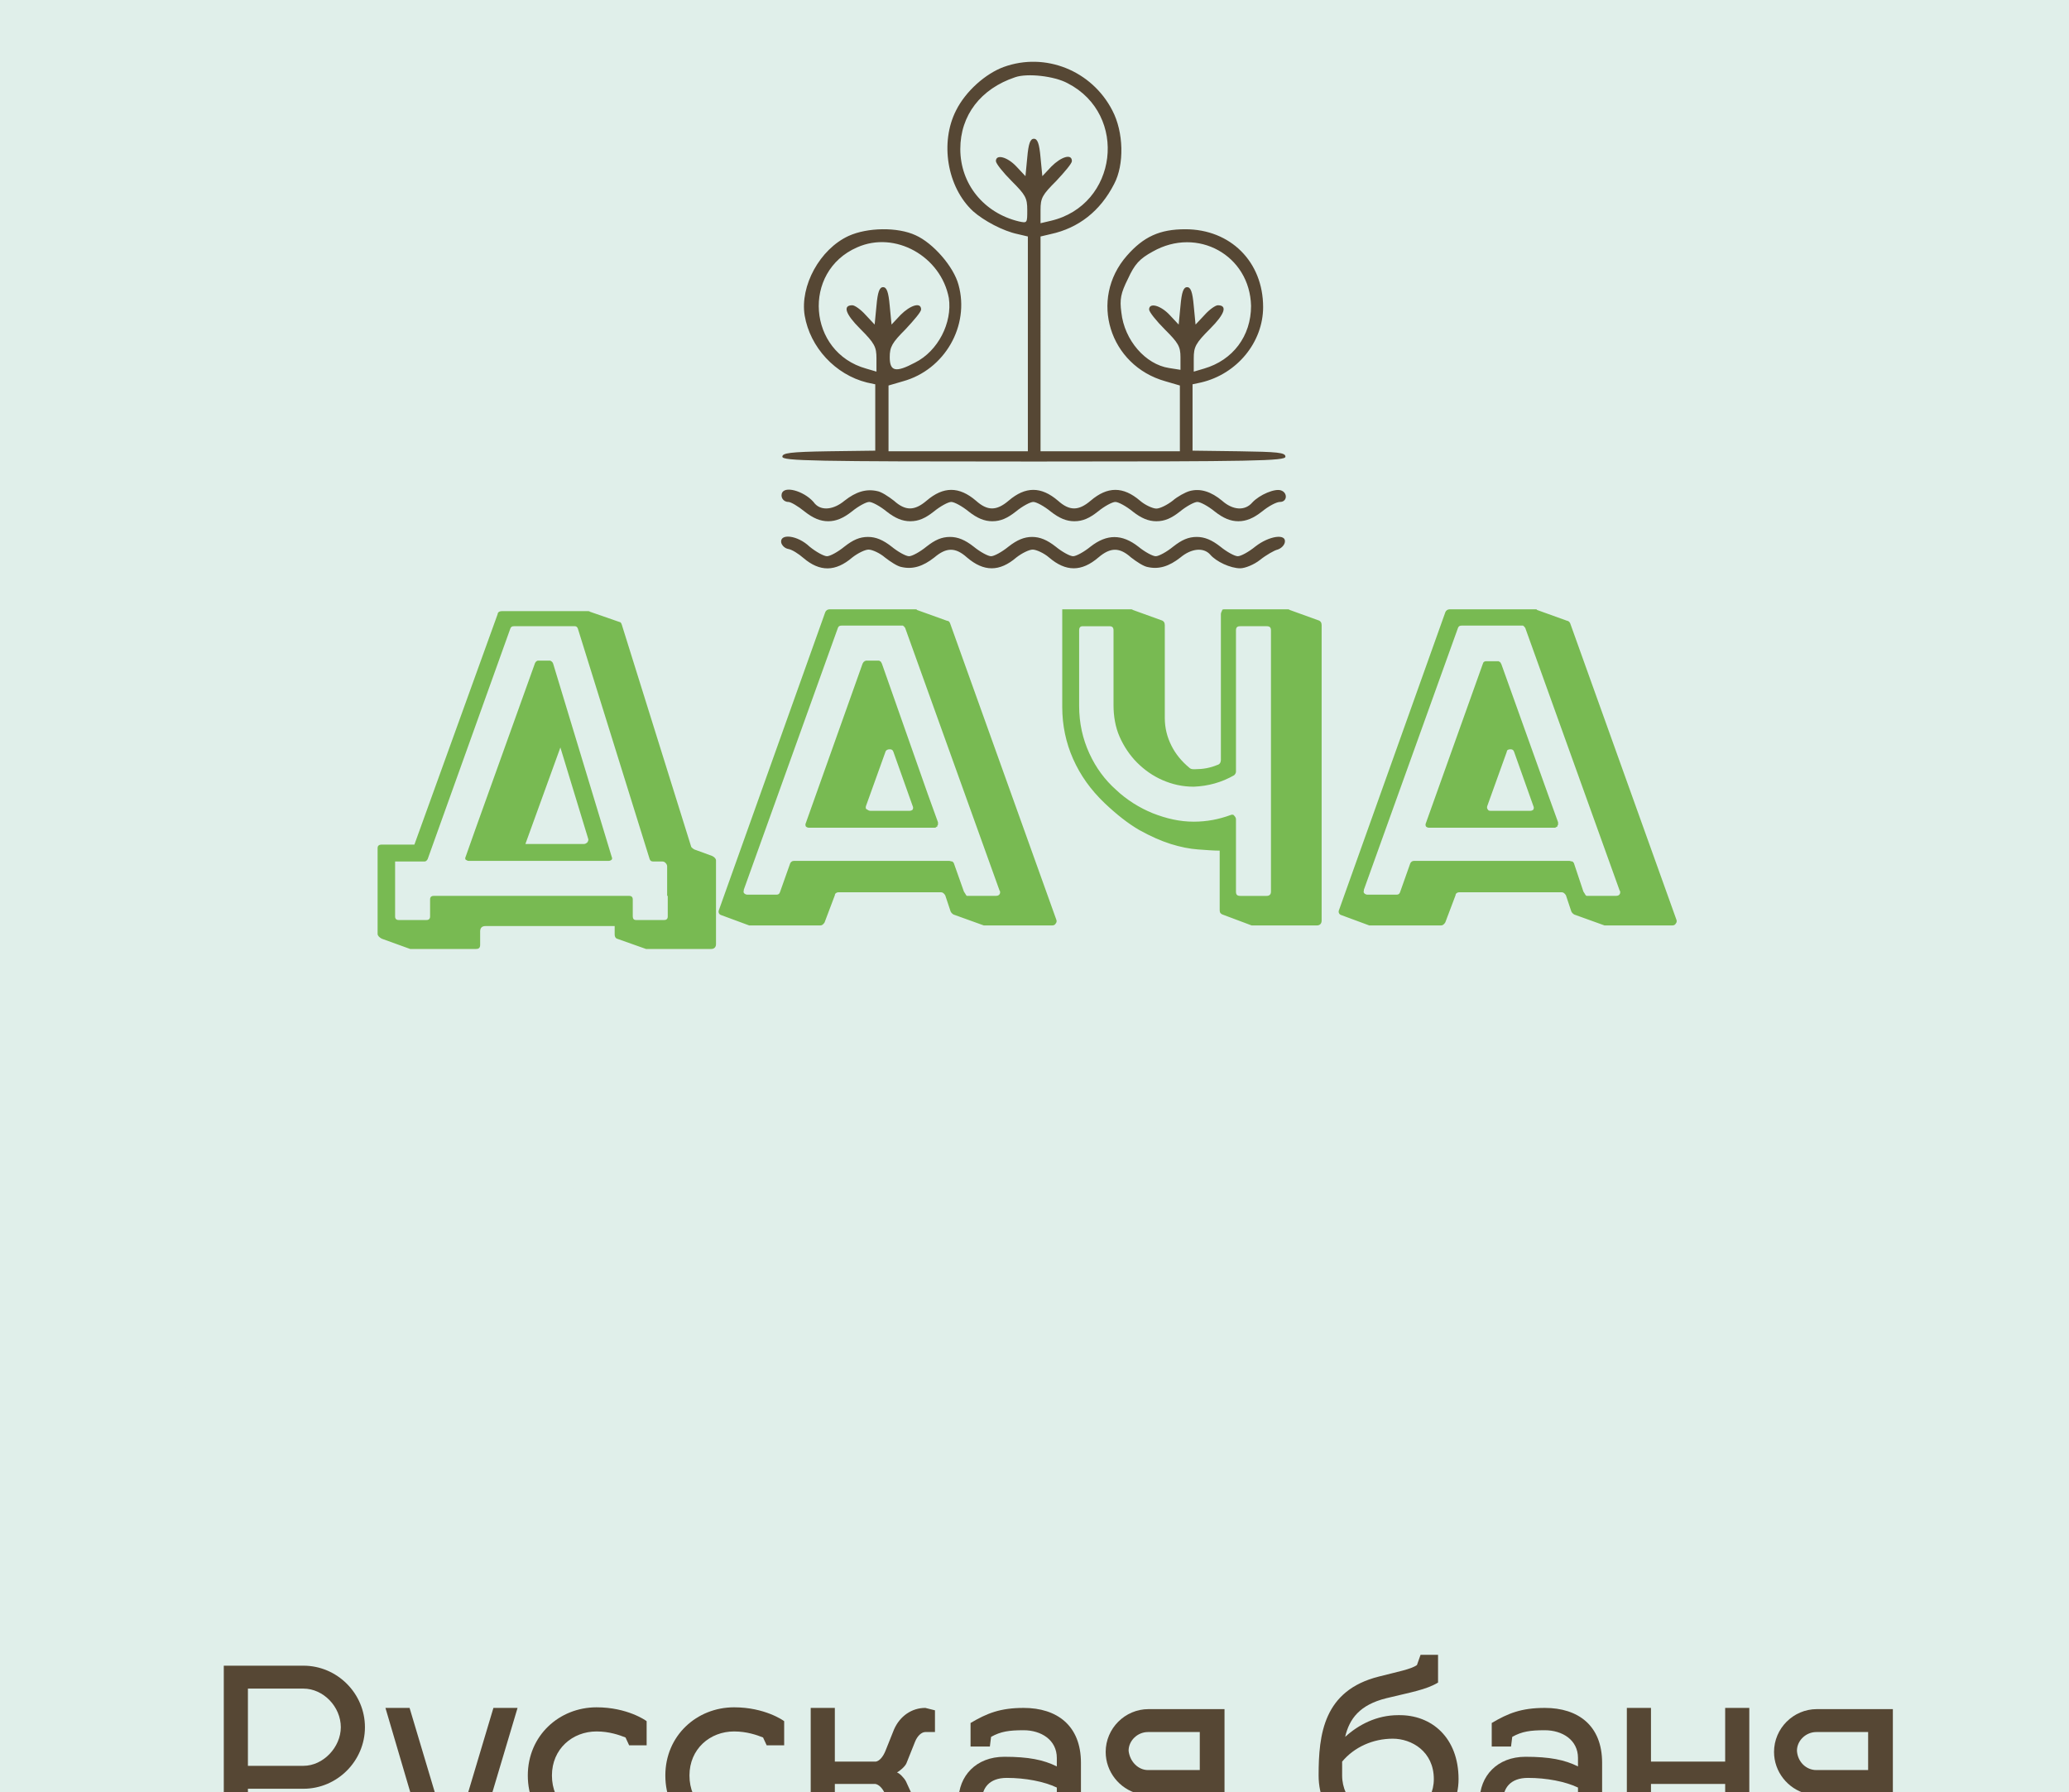
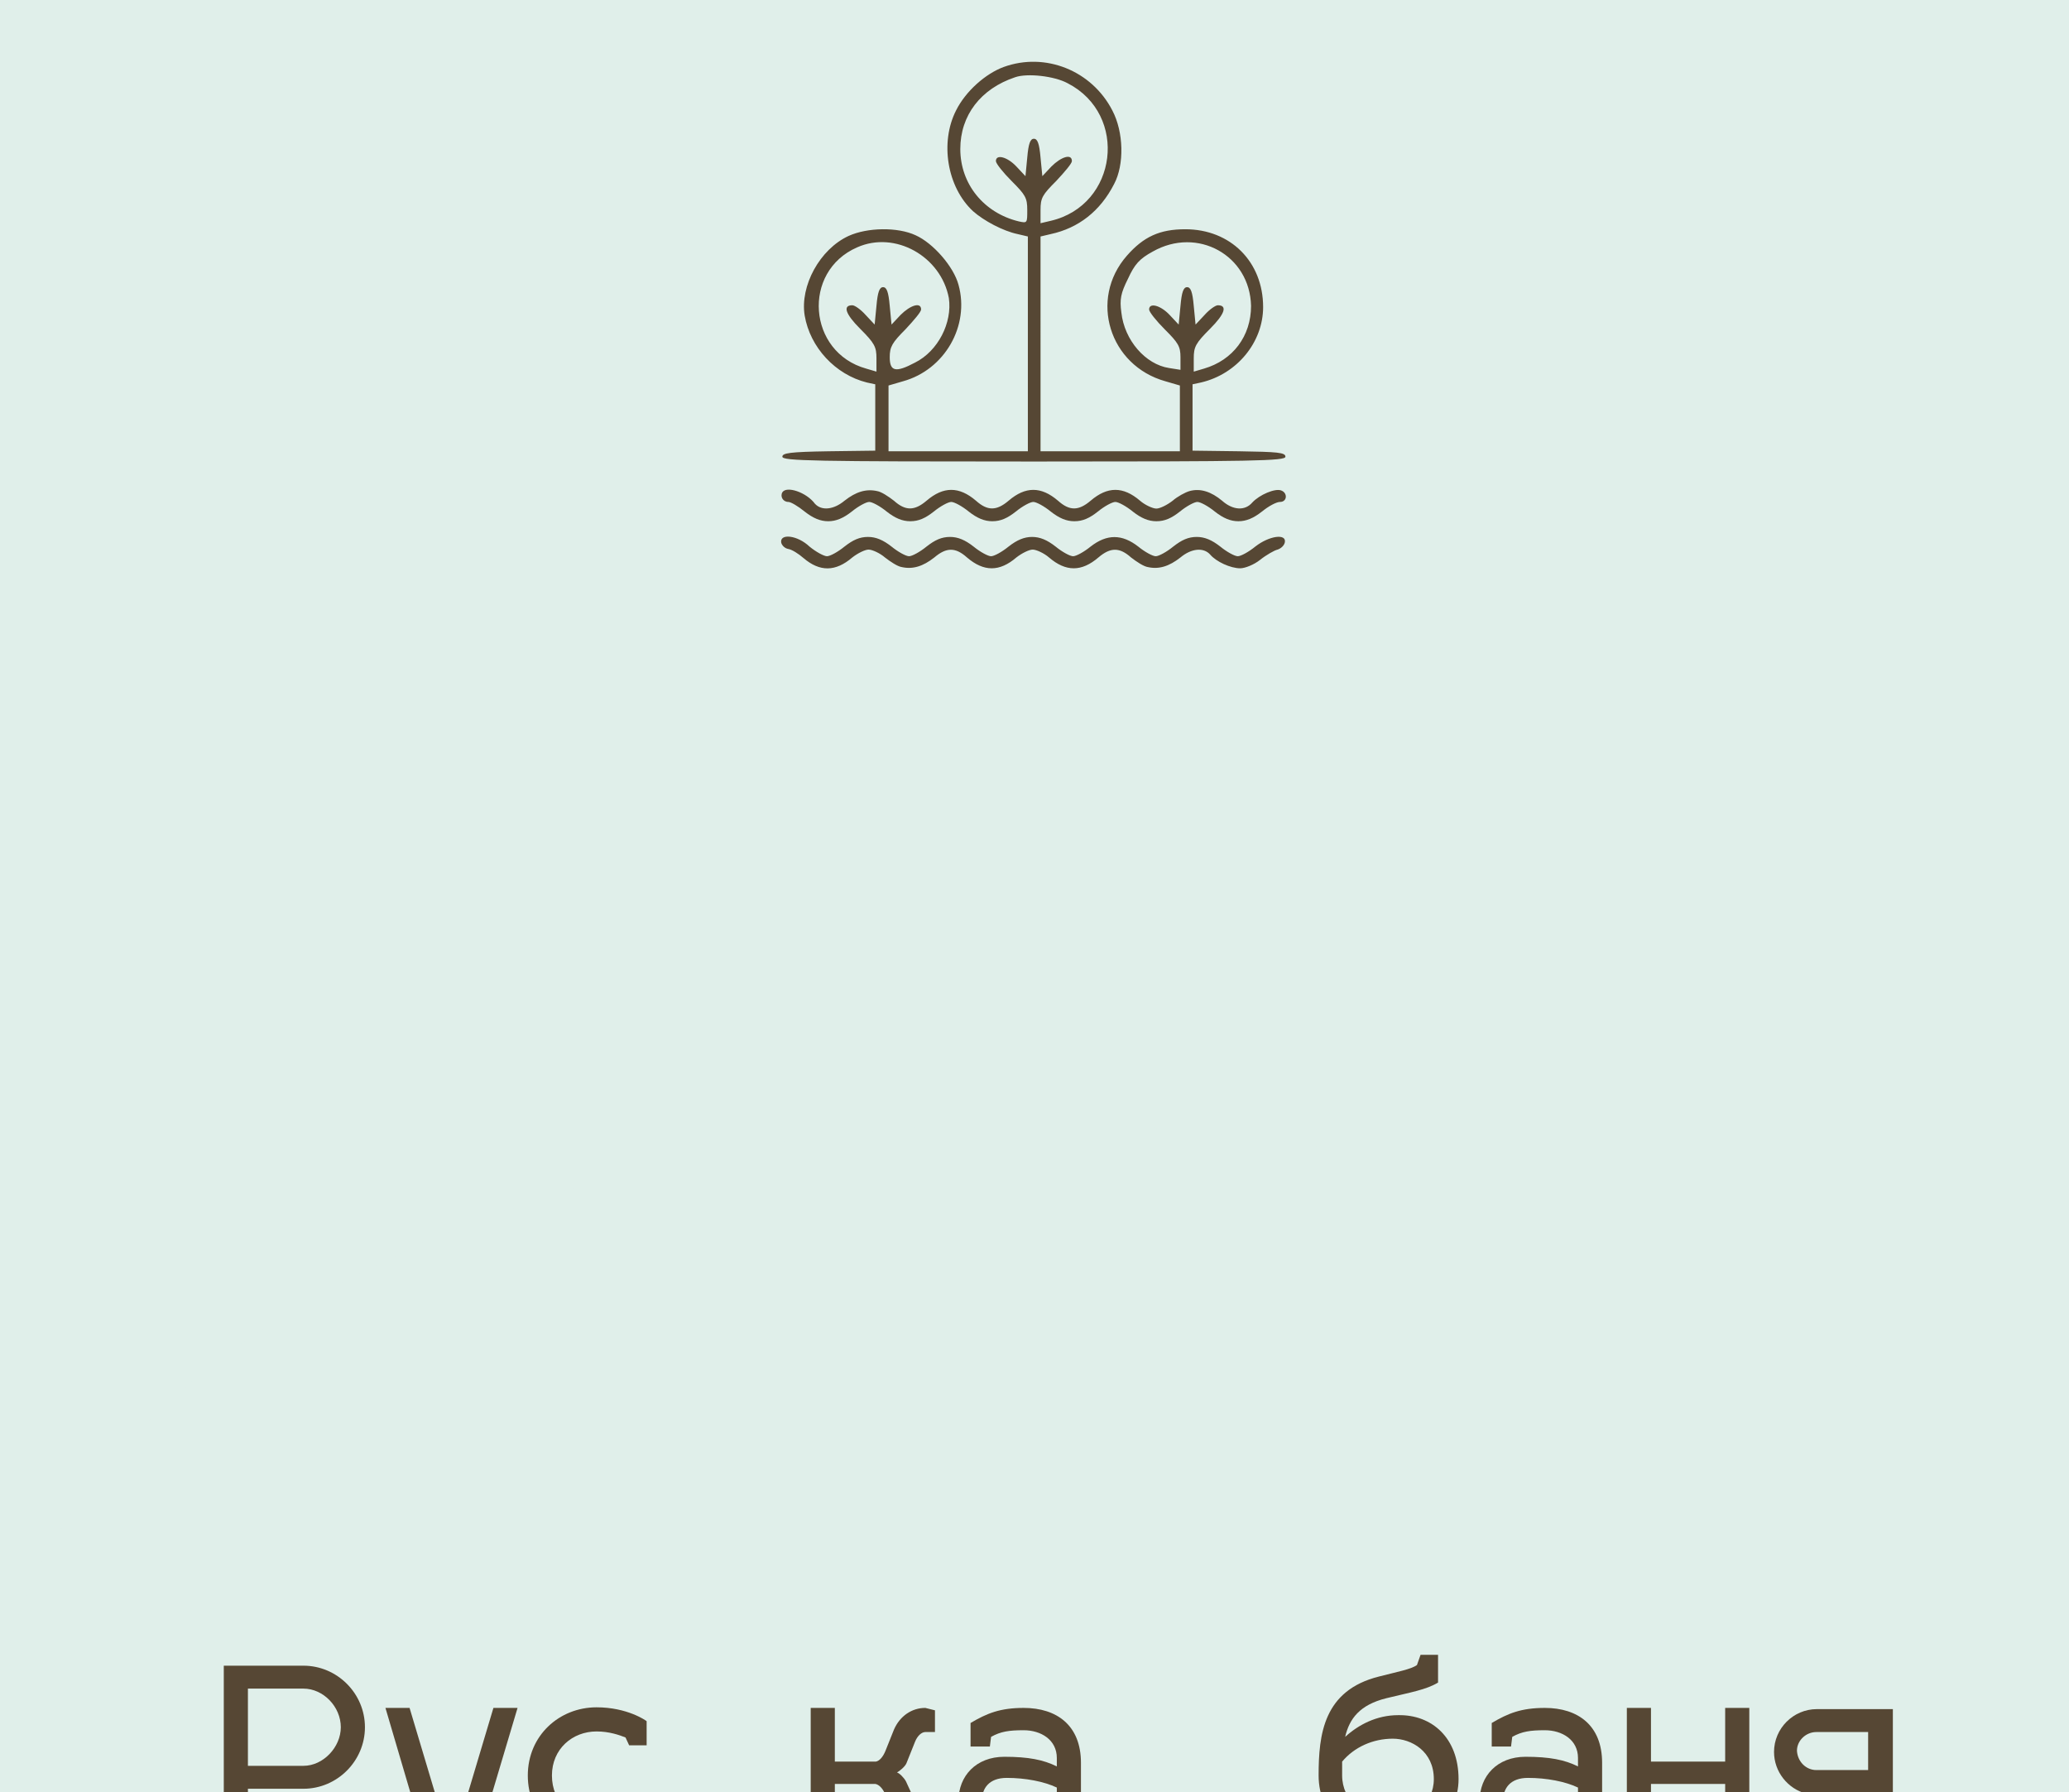
<svg xmlns="http://www.w3.org/2000/svg" id="Слой_1" x="0px" y="0px" viewBox="0 0 343 297.1" style="enable-background:new 0 0 343 297.1;" xml:space="preserve">
  <style type="text/css">	.st0{fill:#E0EFEA;}	.st1{fill-rule:evenodd;clip-rule:evenodd;fill:#564734;}	.st2{fill:#78BA52;}	.st3{fill:#564734;}</style>
  <rect class="st0" width="343" height="297.1" />
  <ellipse class="st0" cx="171.5" cy="289.3" rx="172.2" ry="103" />
  <path class="st1" d="M129.5,89.9c0.1,0.5,0.6,1,1.2,1.1c0.6,0.1,1.7,0.8,2.5,1.5c2.7,2.3,5.3,2.3,8.1-0.1c0.9-0.7,2.1-1.3,2.7-1.3 c0.6,0,1.9,0.6,2.7,1.3c0.9,0.7,2.1,1.5,2.8,1.6c1.8,0.4,3.5-0.1,5.4-1.6c2-1.7,3.5-1.7,5.4,0c2.8,2.4,5.4,2.4,8.2,0 c0.9-0.7,2.1-1.3,2.7-1.3s1.9,0.6,2.7,1.3c2.8,2.4,5.4,2.4,8.2,0c2-1.7,3.5-1.7,5.4,0c0.9,0.7,2.1,1.5,2.8,1.6 c1.8,0.4,3.5-0.1,5.4-1.6c1.8-1.5,3.8-1.7,4.9-0.5c1,1.2,3.4,2.3,5,2.3c0.8,0,2.3-0.6,3.3-1.4c1-0.8,2.4-1.6,2.9-1.7 c0.6-0.2,1.1-0.7,1.2-1.2c0.3-1.5-2.6-1.1-4.9,0.7c-1.1,0.9-2.4,1.6-2.9,1.6s-1.8-0.7-2.9-1.6c-1.4-1.1-2.6-1.6-3.9-1.6 c-1.4,0-2.5,0.5-3.9,1.6c-1.1,0.9-2.4,1.6-2.9,1.6c-0.5,0-1.8-0.7-2.9-1.6c-2.7-2.1-5.2-2.1-7.9,0c-1.1,0.9-2.4,1.6-2.9,1.6 c-0.5,0-1.8-0.7-2.9-1.6c-1.4-1.1-2.6-1.6-3.9-1.6s-2.5,0.5-3.9,1.6c-1.1,0.9-2.4,1.6-2.9,1.6c-0.5,0-1.8-0.7-2.9-1.6 c-1.4-1.1-2.6-1.6-3.9-1.6c-1.4,0-2.5,0.5-3.9,1.6c-1.1,0.9-2.4,1.6-2.9,1.6c-0.5,0-1.8-0.7-2.9-1.6c-1.4-1.1-2.6-1.6-3.9-1.6 c-1.4,0-2.5,0.5-3.9,1.6c-1.1,0.9-2.4,1.6-2.9,1.6s-1.8-0.7-2.9-1.6C132.2,88.7,129.3,88.4,129.5,89.9 M129.7,81.6 c-0.4,0.7,0.1,1.6,1,1.6c0.4,0,1.6,0.7,2.7,1.6c1.4,1.1,2.6,1.6,3.9,1.6s2.5-0.5,3.9-1.6c1.1-0.9,2.4-1.6,2.9-1.6 c0.5,0,1.8,0.7,2.9,1.6c1.4,1.1,2.6,1.6,3.9,1.6c1.4,0,2.5-0.5,3.9-1.6c1.1-0.9,2.4-1.6,2.9-1.6c0.5,0,1.8,0.7,2.9,1.6 c1.4,1.1,2.6,1.6,3.9,1.6c1.4,0,2.5-0.5,3.9-1.6c1.1-0.9,2.4-1.6,2.9-1.6s1.8,0.7,2.9,1.6c1.4,1.1,2.6,1.6,3.9,1.6 c1.4,0,2.5-0.5,3.9-1.6c1.1-0.9,2.4-1.6,2.9-1.6c0.5,0,1.8,0.7,2.9,1.6c1.4,1.1,2.6,1.6,3.9,1.6c1.4,0,2.5-0.5,3.9-1.6 c1.1-0.9,2.4-1.6,2.9-1.6c0.5,0,1.8,0.7,2.9,1.6c1.4,1.1,2.6,1.6,3.9,1.6s2.5-0.5,3.9-1.6c1.1-0.9,2.4-1.6,3-1.6 c1.2,0,1.3-1.5,0.2-1.9c-1-0.4-3.6,0.7-4.8,2c-1.2,1.4-3.2,1.3-5-0.3c-1.8-1.5-3.6-2.1-5.4-1.6c-0.7,0.2-2,0.9-2.8,1.6 c-0.9,0.7-2.1,1.3-2.7,1.3c-0.6,0-1.9-0.6-2.7-1.3c-2.8-2.4-5.4-2.4-8.2,0c-2,1.7-3.5,1.7-5.4,0c-2.8-2.4-5.4-2.4-8.2,0 c-2,1.7-3.5,1.7-5.4,0c-2.8-2.4-5.4-2.4-8.2,0c-2,1.7-3.5,1.7-5.4,0c-0.9-0.7-2.1-1.5-2.8-1.6c-1.8-0.4-3.5,0.1-5.4,1.6 c-1.8,1.5-3.8,1.7-4.9,0.5C133.7,81.6,130.4,80.5,129.7,81.6 M191.1,41.7c-2.2,1.2-3,2.1-4.1,4.5c-1.2,2.4-1.4,3.4-1.1,5.6 c0.5,4.6,4,8.6,7.9,9.2l1.9,0.3v-2.1c0-1.8-0.4-2.4-2.6-4.6c-1.4-1.4-2.6-2.9-2.6-3.3c0-1.2,1.9-0.7,3.4,0.9l1.5,1.6l0.3-3.1 c0.2-2.3,0.5-3.1,1.1-3.1c0.6,0,0.9,0.8,1.1,3.1l0.3,3.1l1.5-1.6c0.8-0.9,1.8-1.6,2.2-1.6c1.6,0,1.2,1.4-1.3,3.9 c-2.4,2.4-2.7,3-2.7,4.9v2.2l1.7-0.5c4.8-1.4,7.8-5.4,7.8-10.4C207.2,42.3,198.5,37.5,191.1,41.7 M142.1,41 c-9.2,4-8.2,17.4,1.5,20.1l1.7,0.5v-2.2c0-1.9-0.3-2.5-2.7-4.9c-2.5-2.5-2.9-3.9-1.3-3.9c0.4,0,1.4,0.7,2.2,1.6l1.5,1.6l0.3-3.1 c0.2-2.3,0.5-3.1,1.1-3.1c0.6,0,0.9,0.8,1.1,3.1l0.3,3.1l1.5-1.6c1.6-1.6,3.4-2.2,3.4-0.9c0,0.4-1.2,1.8-2.6,3.3 c-2.2,2.2-2.6,2.9-2.6,4.6c0,2.4,1,2.6,4.2,0.9c3.8-1.9,6.2-6.6,5.6-10.7C156,42.5,148.4,38.2,142.1,41 M168.3,12.8 c-5.7,1.9-9.1,6.3-9.1,11.9c0,5.8,3.9,10.6,9.7,12c1.4,0.3,1.4,0.3,1.4-1.9c0-2-0.3-2.5-2.6-4.8c-1.4-1.4-2.6-2.9-2.6-3.3 c0-1.2,1.9-0.7,3.4,0.9l1.5,1.6l0.3-3.1c0.2-2.3,0.5-3.1,1.1-3.1s0.9,0.8,1.1,3.1l0.3,3.1l1.5-1.6c1.6-1.6,3.4-2.2,3.4-0.9 c0,0.4-1.2,1.8-2.6,3.3c-2.3,2.3-2.6,2.8-2.6,4.8v2.2l1.7-0.4C185.3,34,187.1,19,177,13.8C174.8,12.6,170.3,12.1,168.3,12.8  M166.4,11.1c-3,1.1-6.3,4-7.9,7.2c-2.7,5.3-1.5,12.7,2.8,16.7c1.8,1.6,5,3.3,7.4,3.8l1.7,0.4v35.6h-23.1V63.9l2.4-0.7 c6.9-1.9,11.1-9.2,9.2-16c-0.8-3-4.2-6.9-7.1-8.2c-3-1.4-8-1.3-11.1,0.1c-4.8,2.2-8.1,8.3-7.3,13.2c0.9,5.3,5.1,9.8,10.3,11.1 l1.4,0.3v11l-7.7,0.1c-6.5,0.1-7.7,0.3-7.7,0.9c0,0.7,5,0.8,41.7,0.8s41.7-0.1,41.7-0.8c0-0.7-1.3-0.8-7.7-0.9l-7.7-0.1v-11l1.4-0.3 c6-1.4,10.3-6.7,10.3-12.5c0-7.5-5.4-12.9-12.9-12.9c-4.2,0-6.9,1.2-9.7,4.4c-6.3,7.2-2.9,18.2,6.4,20.8l2.4,0.7v10.9h-23.1V39.2 l1.7-0.4c4.6-1,8.2-3.8,10.5-8.3c1.7-3.2,1.6-8.6-0.3-12.2C181,11.7,173.3,8.6,166.4,11.1" />
-   <path class="st2" d="M263.1,148.5h4.8c0.4,0,0.7-0.2,0.7-0.6c0-0.1,0-0.2-0.1-0.3l-15.6-43.4c0-0.1-0.1-0.2-0.2-0.3 c0,0,0-0.1-0.1-0.1c0,0,0,0-0.1-0.1h-10.2c-0.3,0-0.5,0.1-0.6,0.4l-14.2,39.5l-1.4,3.9v0.2c-0.1,0.1,0,0.3,0.1,0.4 c0.1,0.1,0.3,0.2,0.5,0.2h4.8c0.3,0,0.5-0.1,0.6-0.4l1.7-4.8c0.1-0.2,0.3-0.4,0.6-0.4h25.8c0.1,0,0.3,0.1,0.5,0.1 c0,0,0.1,0.1,0.1,0.1c0,0,0,0.1,0.1,0.1l1.6,4.8c0.1,0.1,0.1,0.2,0.2,0.3C262.9,148.5,263,148.5,263.1,148.5z M260.3,103.3 l17.6,49.1c0.1,0.2,0.1,0.5-0.1,0.7c-0.1,0.2-0.3,0.3-0.6,0.3H266l-5-1.8c-0.2-0.1-0.4-0.3-0.5-0.5l-0.9-2.7 c-0.2-0.3-0.4-0.5-0.7-0.5h-17c-0.3,0-0.6,0.2-0.6,0.5l-1.7,4.5c-0.2,0.3-0.4,0.5-0.7,0.5H227l-4.6-1.7c-0.4-0.1-0.6-0.5-0.4-0.9 l17.6-49.3c0.1-0.3,0.4-0.5,0.7-0.5h14.3c0.1,0,0.2,0,0.2,0.1l5,1.8C260,102.9,260.2,103.1,260.3,103.3z M247.1,134.4h6.6 c0.2,0,0.4-0.1,0.5-0.2c0.1-0.2,0.1-0.4,0-0.6l-3.2-9c-0.1-0.3-0.3-0.4-0.6-0.4s-0.6,0.1-0.6,0.4l-3.2,8.9c-0.1,0.2-0.1,0.5,0,0.6 C246.7,134.3,246.8,134.4,247.1,134.4z M256.6,131.6l1.7,4.7v0.3c0,0.1,0,0.2-0.1,0.2c0,0.1,0,0.1,0,0.1c0,0,0,0,0,0.1 c-0.1,0-0.2,0.1-0.2,0.1c-0.1,0-0.1,0.1-0.2,0.1h-20.9c-0.2,0-0.4-0.1-0.5-0.2c-0.1-0.2-0.1-0.4,0-0.6l9.4-26.3 c0.1-0.2,0.1-0.3,0.1-0.3c0,0,0.1,0,0.1-0.1c0.1,0,0.2-0.1,0.3-0.1h2.2c0,0.1,0,0.1,0.1,0.1c0.1,0,0.2,0.2,0.3,0.4L256.6,131.6z  M178.9,104.5v12.5c0,2.9,0.6,5.5,1.7,7.9c1.1,2.4,2.6,4.4,4.4,6c1.8,1.7,3.9,3,6.1,3.9c2.3,0.9,4.5,1.4,6.8,1.4 c2.2,0,4.2-0.4,6.1-1.1c0.2-0.1,0.5-0.1,0.6,0.1c0.2,0.2,0.3,0.4,0.3,0.6v12c0,0.5,0.2,0.7,0.7,0.7h4.4c0.4,0,0.7-0.2,0.7-0.7v-43.3 c0-0.5-0.2-0.7-0.7-0.7h-4.4c-0.5,0-0.7,0.2-0.7,0.7v23.4c0,0.2-0.1,0.4-0.3,0.6c-2.1,1.2-4.3,1.8-6.7,1.9c-1.9,0-3.6-0.4-5.2-1.1 c-1.6-0.7-3-1.7-4.2-2.9c-1.2-1.2-2.2-2.7-2.9-4.3c-0.7-1.6-1-3.4-1-5.2v-12.4c0-0.5-0.2-0.7-0.7-0.7h-4.4 C179.1,103.8,178.9,104,178.9,104.5z M203,101h10.5c0.1,0,0.2,0,0.3,0.1l4.7,1.7c0.4,0.1,0.6,0.4,0.6,0.8v49c0,0.5-0.3,0.8-0.8,0.8 h-10.8l-4.8-1.8c-0.3-0.1-0.5-0.3-0.5-0.7v-9.9c-1,0-2.2-0.1-3.6-0.2c-1.4-0.1-2.9-0.4-4.5-0.9c-1.6-0.5-3.4-1.3-5.2-2.3 c-1.9-1.1-3.8-2.6-5.8-4.5c-2.3-2.2-4-4.6-5.2-7.3c-1.2-2.7-1.8-5.6-1.8-8.6V101h11.4c0.1,0,0.2,0,0.3,0.1l4.7,1.7 c0.4,0.1,0.6,0.4,0.6,0.8V119c0,1.7,0.4,3.2,1.1,4.6c0.7,1.4,1.7,2.6,2.9,3.6c0.2,0.2,0.4,0.3,0.7,0.3h0.4c1.2,0,2.4-0.2,3.6-0.7 c0.4-0.1,0.6-0.4,0.6-0.9v-24.1c0-0.2,0.1-0.4,0.2-0.6C202.6,101,202.8,101,203,101z M160.3,148.5h4.8c0.4,0,0.7-0.2,0.7-0.6 c0-0.1,0-0.2-0.1-0.3l-15.6-43.4c0-0.1-0.1-0.2-0.2-0.3c0,0,0-0.1-0.1-0.1c0,0,0,0-0.1-0.1h-10.2c-0.3,0-0.5,0.1-0.6,0.4l-14.2,39.5 l-1.4,3.9v0.2c-0.1,0.1,0,0.3,0.1,0.4c0.1,0.1,0.3,0.2,0.5,0.2h4.8c0.3,0,0.5-0.1,0.6-0.4l1.7-4.8c0.1-0.2,0.3-0.4,0.6-0.4h25.8 c0.1,0,0.3,0.1,0.5,0.1c0,0,0.1,0.1,0.1,0.1c0,0,0,0.1,0.1,0.1l1.7,4.8c0.1,0.1,0.1,0.2,0.2,0.3 C160.2,148.5,160.3,148.5,160.3,148.5z M157.5,103.3l17.6,49.1c0.1,0.2,0.1,0.5-0.1,0.7c-0.1,0.2-0.3,0.3-0.6,0.3h-11.3l-5-1.8 c-0.2-0.1-0.4-0.3-0.5-0.5l-0.9-2.7c-0.2-0.3-0.4-0.5-0.7-0.5h-17c-0.3,0-0.6,0.2-0.6,0.5l-1.7,4.5c-0.2,0.3-0.4,0.5-0.7,0.5h-11.8 l-4.6-1.7c-0.4-0.1-0.6-0.5-0.4-0.9l17.6-49.3c0.1-0.3,0.4-0.5,0.7-0.5h14.3c0.1,0,0.2,0,0.2,0.1l5,1.8 C157.3,102.9,157.4,103.1,157.5,103.3z M144.3,134.4h6.5c0.2,0,0.4-0.1,0.5-0.2c0.1-0.2,0.1-0.4,0-0.6l-3.2-9 c-0.1-0.3-0.3-0.4-0.6-0.4s-0.6,0.1-0.7,0.4l-3.2,8.9c-0.1,0.2-0.1,0.5,0,0.6C143.9,134.3,144.1,134.4,144.3,134.4z M153.8,131.6 l1.7,4.7v0.3c0,0.1,0,0.2-0.1,0.2c0,0.1,0,0.1,0,0.1c0,0,0,0,0,0.1c-0.1,0-0.2,0.1-0.2,0.1c0,0-0.1,0.1-0.2,0.1h-20.9 c-0.2,0-0.4-0.1-0.5-0.2c-0.1-0.2-0.1-0.4,0-0.6L143,110c0.1-0.2,0.2-0.3,0.2-0.3c0,0,0.1,0,0.1-0.1c0.1,0,0.2-0.1,0.3-0.1h2.2 c0,0.1,0,0.1,0.1,0.1c0.1,0,0.2,0.2,0.3,0.4L153.8,131.6z M87.1,139.9h9.7c0.2,0,0.4-0.1,0.6-0.3c0.1-0.2,0.2-0.4,0.1-0.6l-4.6-15.1 L87.1,139.9z M91.7,110l9.7,32c0.1,0.2,0.1,0.4,0,0.5c-0.1,0.1-0.3,0.2-0.5,0.2H77.7c-0.2,0-0.3-0.1-0.5-0.2c-0.1-0.1-0.1-0.3,0-0.5 l1.7-4.8l9.8-27.3c0.1-0.2,0.3-0.4,0.5-0.4h2C91.4,109.6,91.6,109.7,91.7,110z M110.6,148.5v-4.9c0-0.2-0.1-0.4-0.3-0.6 c-0.2-0.2-0.4-0.2-0.6-0.2h-1.4c-0.3,0-0.5-0.1-0.6-0.4l-11.9-38.2c-0.1-0.3-0.3-0.4-0.5-0.4H85.2c-0.3,0-0.5,0.1-0.6,0.4 l-13.7,38.2c-0.1,0.2-0.3,0.4-0.5,0.4h-4.9v9.1c0,0.4,0.2,0.6,0.6,0.6h4.6c0.4,0,0.6-0.2,0.6-0.6v-2.8c0-0.4,0.2-0.6,0.6-0.6h32.4 c0.4,0,0.6,0.2,0.6,0.6v2.8c0,0.4,0.2,0.6,0.5,0.6h4.7c0.4,0,0.6-0.2,0.6-0.6V148.5z M115.1,140.8l3,1.1c0.4,0.2,0.6,0.5,0.6,0.7 v13.9c0,0.5-0.3,0.8-0.8,0.8h-10.8l-4.8-1.7c-0.3-0.1-0.4-0.4-0.4-0.7v-1.4H80.5c-0.6,0-0.9,0.3-0.9,0.9v2.2c0,0.5-0.2,0.7-0.7,0.7 H68l-4.7-1.7c-0.4-0.2-0.7-0.5-0.7-0.8v-14.2c0-0.4,0.2-0.6,0.7-0.6h5.4l13.8-38.2c0-0.3,0.3-0.5,0.7-0.5h14.2c0.2,0,0.3,0,0.4,0.1 l4.9,1.7c0.2,0,0.3,0.2,0.4,0.5l11.5,36.8C114.8,140.6,114.9,140.7,115.1,140.8z" />
  <g>
    <path class="st3" d="M37.1,276.1h13.2c5.6,0,10.2,4.6,10.2,10.2c0,5.6-4.6,10.2-10.2,10.2h-9.2v9h-4V276.1z M41.1,279.9v12.8h9.2  c3.3,0,6.2-3.1,6.2-6.4c0-3.4-2.9-6.4-6.2-6.4H41.1z" />
    <path class="st3" d="M63.9,283.1h4l5.5,18.4h2.9l5.5-18.4h4l-8.2,27.5c-0.7,2.3-3,3.6-5.2,3.6l-2.4-0.4v-3.6h2.4  c0.6,0,1.5-0.5,1.7-1.5l0.9-3.2h-4.5L63.9,283.1z" />
    <path class="st3" d="M91.5,294.3c0,4.5,3.4,7.4,7.4,7.4c5,0,7.1-2.8,7.1-2.7l2.5,3.2c-0.2,0.2-3.5,3.5-9.6,3.5  c-6.2,0-11.4-4.7-11.4-11.4c0-6.6,5.2-11.3,11.4-11.3c5.1,0,8.2,2.2,8.3,2.3v4h-2.9l-0.6-1.3c-1-0.4-2.7-1-4.8-1  C94.9,287,91.5,289.9,91.5,294.3z" />
-     <path class="st3" d="M114.3,294.3c0,4.5,3.4,7.4,7.4,7.4c5,0,7.1-2.8,7.1-2.7l2.5,3.2c-0.2,0.2-3.5,3.5-9.6,3.5  c-6.2,0-11.4-4.7-11.4-11.4c0-6.6,5.2-11.3,11.4-11.3c5.1,0,8.2,2.2,8.3,2.3v4h-2.9l-0.6-1.3c-1-0.4-2.7-1-4.8-1  C117.7,287,114.3,289.9,114.3,294.3z" />
    <path class="st3" d="M138.4,295.7v9.8h-4v-22.4h4v8.9h6.8c0.6-0.1,1.2-0.8,1.6-1.8l1.4-3.5c1-2.3,3-3.6,5.2-3.6l1.6,0.4v3.6h-1.6  c-0.6,0-1.3,0.6-1.7,1.6l-1.4,3.5c-0.2,0.6-1.2,1.4-1.6,1.6c0.4,0.1,1.2,0.9,1.5,1.5l2.2,4.8c0.4,1,1,1.6,1.7,1.6h1.6v3.6l-1.6,0.4  c-2.2,0-4.1-1.3-5.2-3.6l-2.2-4.8c-0.4-0.9-1-1.5-1.6-1.6H138.4z" />
    <path class="st3" d="M166.5,291.2c4,0,6.5,0.5,8.7,1.6v-1.4c0-3-2.6-4.6-5.5-4.6c-2.4,0-3.8,0.2-5.4,1.1l-0.2,1.6h-3.2v-3.9  c2.7-1.6,4.9-2.5,8.8-2.5c5.5,0,9.5,2.9,9.5,9.1v13.4h-3.2l-0.6-3.3c-2.2,1.8-4.8,3.4-8.9,3.4c-4.8,0-7.6-3.2-7.6-7.2  C158.9,294.4,161.8,291.2,166.5,291.2z M167.3,302.1c3.2,0,5.8-1.7,7.9-3.8v-2c-2.1-1-5.2-1.6-8.3-1.6c-3,0-4.1,1.8-4.1,3.7  C162.8,300.3,164.3,302.1,167.3,302.1z" />
-     <path class="st3" d="M183.7,305.3v-3.6h2c0.5,0,0.9-0.2,1.2-0.8l1.7-3.6c-3-0.8-5.3-3.6-5.3-6.9c0-3.9,3.2-7.1,7.1-7.1H203v22.4h-4  v-8.1h-6.1l-2.6,5.5c-0.8,1.7-2.6,2.8-4.6,2.8L183.7,305.3z M190.3,293.4h8.6v-6.3h-8.6c-1.7,0-3.2,1.4-3.2,3.1  C187.3,292,188.7,293.4,190.3,293.4z" />
    <path class="st3" d="M241.8,294.9c0,6.3-5.4,10.8-11.6,10.8c-6.2,0-11.6-4.7-11.6-11.4c0-6.8,0.8-14.1,10-16.4  c3.1-0.8,5.3-1.2,6.3-1.9l0.6-1.7h2.9v4.6c-2,1.2-4.5,1.6-8.6,2.6c-4.4,1.1-6.1,3.4-6.8,6.4c2.2-2,5.2-3.6,8.8-3.6  C237.4,284.2,241.8,288.1,241.8,294.9z M222.5,294.3c0,4.1,3.6,7.4,7.6,7.4c4.1,0,7.6-2.7,7.6-6.8c0-4.6-3.7-6.7-6.8-6.7  c-3.3,0-6.4,1.4-8.4,3.8V294.3z" />
    <path class="st3" d="M252.9,291.2c4,0,6.5,0.5,8.7,1.6v-1.4c0-3-2.6-4.6-5.5-4.6c-2.4,0-3.8,0.2-5.4,1.1l-0.2,1.6h-3.2v-3.9  c2.7-1.6,4.9-2.5,8.8-2.5c5.5,0,9.5,2.9,9.5,9.1v13.4h-3.2l-0.6-3.3c-2.2,1.8-4.8,3.4-8.9,3.4c-4.8,0-7.6-3.2-7.6-7.2  C245.3,294.4,248.2,291.2,252.9,291.2z M253.7,302.1c3.2,0,5.8-1.7,7.9-3.8v-2c-2.1-1-5.2-1.6-8.3-1.6c-3,0-4.1,1.8-4.1,3.7  C249.2,300.3,250.7,302.1,253.7,302.1z" />
    <path class="st3" d="M269.7,305.5v-22.4h4v8.9H286v-8.9h4v22.4h-4v-9.8h-12.3v9.8H269.7z" />
    <path class="st3" d="M294.5,305.3v-3.6h2c0.5,0,0.9-0.2,1.2-0.8l1.7-3.6c-3-0.8-5.3-3.6-5.3-6.9c0-3.9,3.2-7.1,7.1-7.1h12.6v22.4  h-4v-8.1h-6.1l-2.6,5.5c-0.8,1.7-2.6,2.8-4.6,2.8L294.5,305.3z M301.1,293.4h8.6v-6.3h-8.6c-1.7,0-3.2,1.4-3.2,3.1  C298,292,299.4,293.4,301.1,293.4z" />
  </g>
</svg>